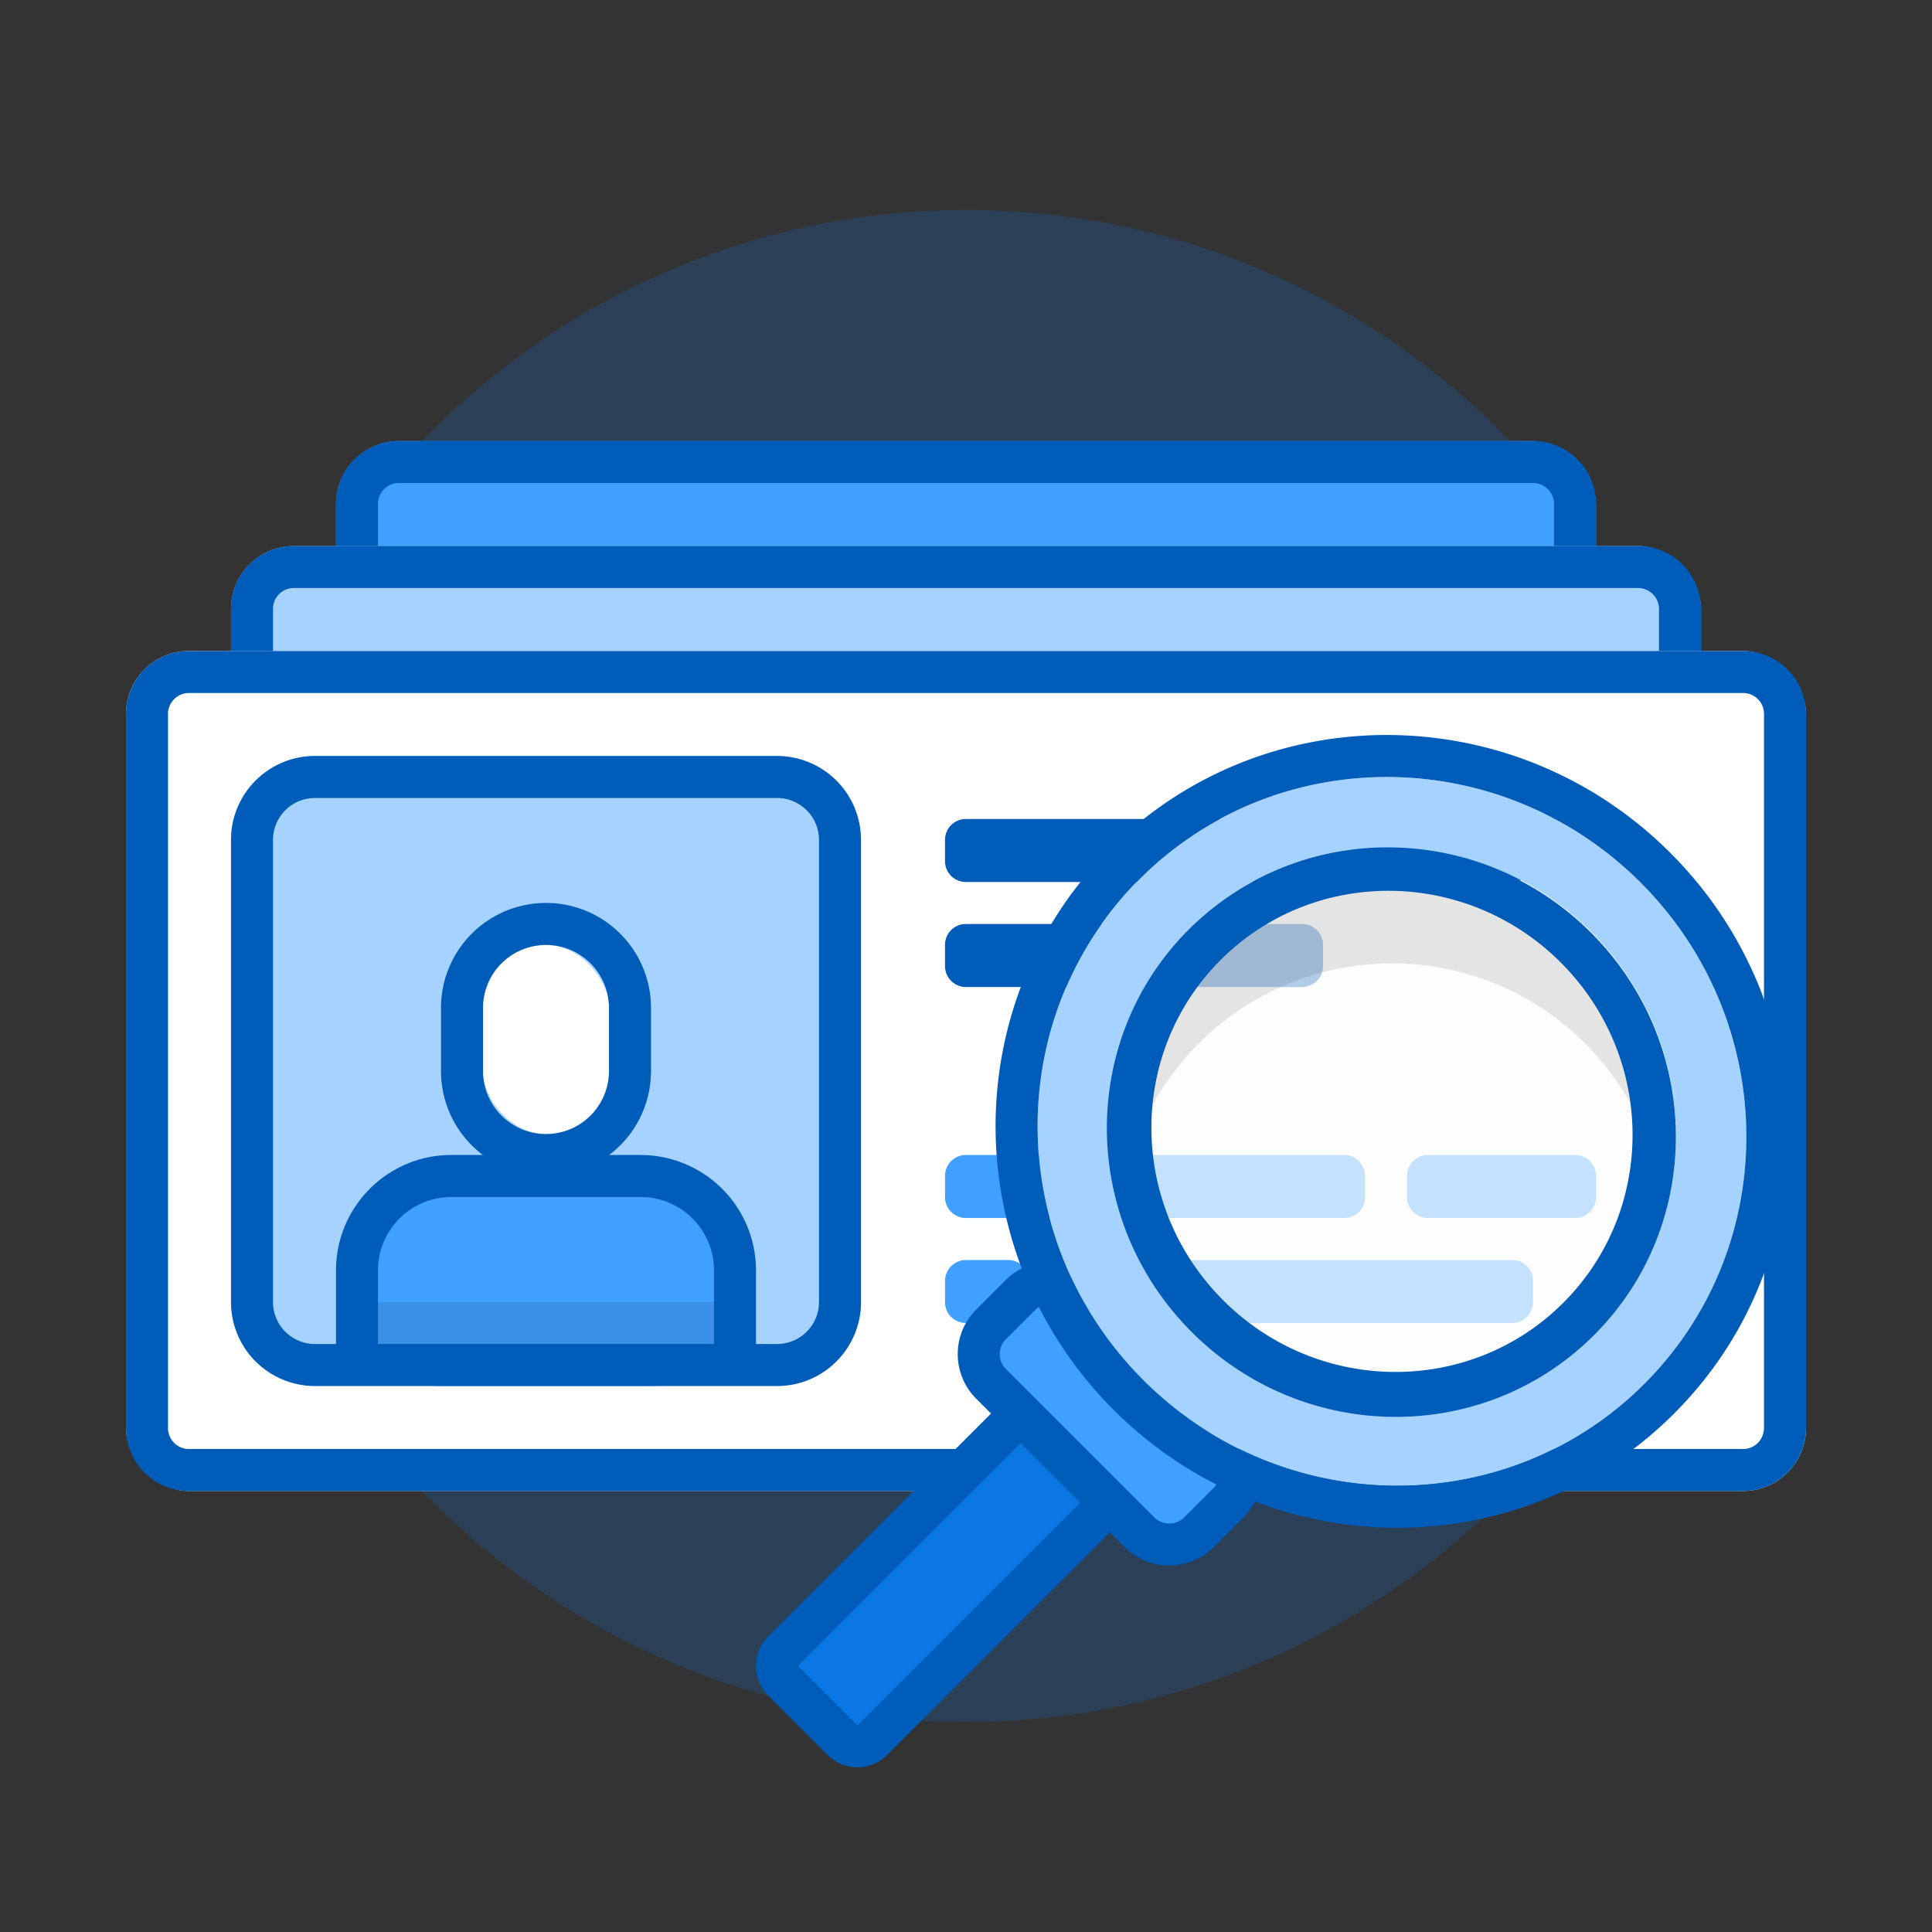
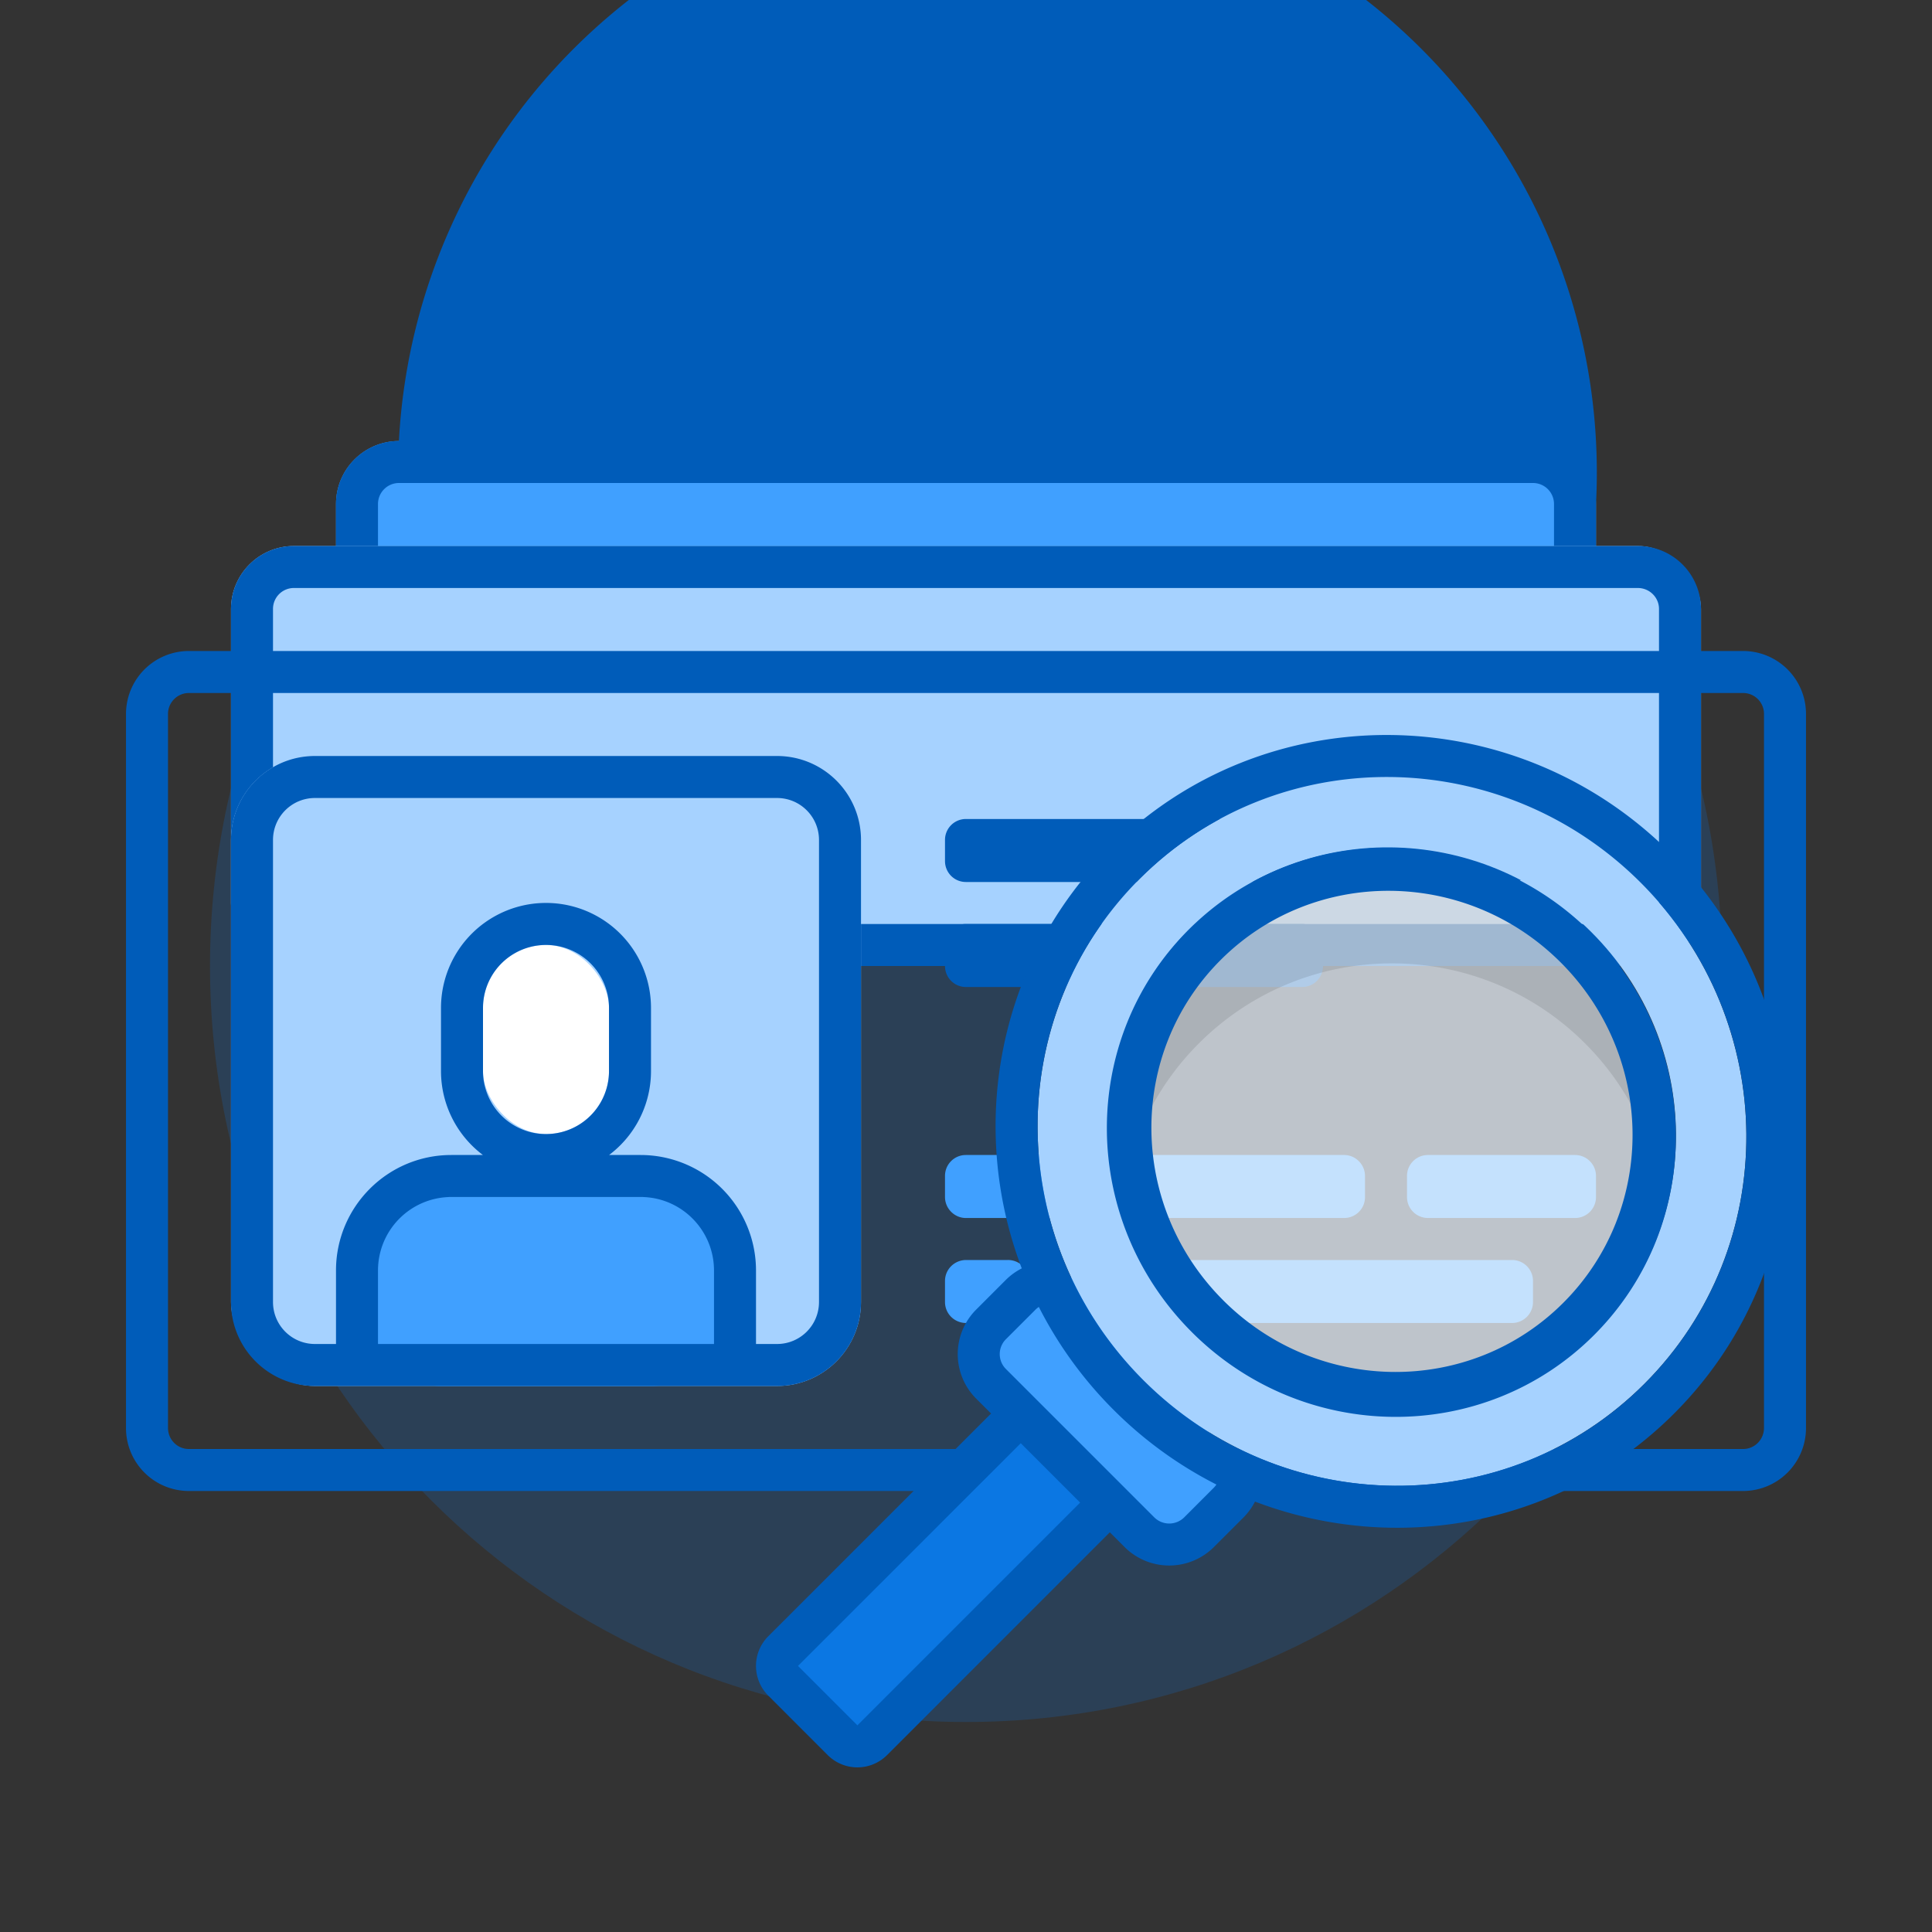
<svg xmlns="http://www.w3.org/2000/svg" width="92" height="92" class="wd-applet wd-applet-recruiters" focusable="false" role="presentation" viewBox="0 0 92 92">
  <rect x="0" y="0" width="92" height="92" fill="#333333" stroke="none" />
  <g fill="none" fill-rule="evenodd" class="wd-icon-container">
    <g fill="#0B77E3" fill-opacity=".2" class="animate-flood">
      <path d="M46 82c19.882 0 36-16.118 36-36S65.882 10 46 10 10 26.118 10 46s16.118 36 36 36z" class="color-400-alpha-20" />
    </g>
    <g class="animate-sink">
      <rect width="60" height="12" fill="#40A0FF" class="color-300" rx="3" transform="translate(16 21)" />
-       <path fill="#005CB9" fill-rule="nonzero" d="M2 3.007v5.986c0 .56.446 1.007.996 1.007h54.008c.55 0 .996-.447.996-1.007V3.007A.999.999 0 0 0 57.004 2H2.996A.999.999 0 0 0 2 3.007zm-2 0A2.999 2.999 0 0 1 2.996 0h54.008A2.999 2.999 0 0 1 60 3.007v5.986A2.999 2.999 0 0 1 57.004 12H2.996A2.999 2.999 0 0 1 0 8.993V3.007z" class="color-500" transform="translate(16 21)" />
+       <path fill="#005CB9" fill-rule="nonzero" d="M2 3.007v5.986c0 .56.446 1.007.996 1.007h54.008c.55 0 .996-.447.996-1.007V3.007A.999.999 0 0 0 57.004 2H2.996A.999.999 0 0 0 2 3.007zm-2 0A2.999 2.999 0 0 1 2.996 0A2.999 2.999 0 0 1 60 3.007v5.986A2.999 2.999 0 0 1 57.004 12H2.996A2.999 2.999 0 0 1 0 8.993V3.007z" class="color-500" transform="translate(16 21)" />
    </g>
    <g class="animate-sink-less">
      <rect width="70" height="20" fill="#A6D2FF" class="color-200" rx="3" transform="translate(11 26)" />
      <path fill="#005CB9" fill-rule="nonzero" d="M2 2.994v14.012c0 .545.45.994 1.008.994h63.984A.994.994 0 0 0 68 17.006V2.994C68 2.45 67.55 2 66.992 2H3.008A.994.994 0 0 0 2 2.994zm-2 0A2.994 2.994 0 0 1 3.008 0h63.984A3.003 3.003 0 0 1 70 2.994v14.012A2.994 2.994 0 0 1 66.992 20H3.008A3.003 3.003 0 0 1 0 17.006V2.994z" class="color-500" transform="translate(11 26)" />
    </g>
    <g class="animate-float">
-       <rect width="80" height="40" fill="#FFF" class="color-100" rx="3" transform="translate(6 31)" />
      <path fill="#40A0FF" d="M59 24.999c0-.552-.455-.999-.992-.999H39.992a.992.992 0 0 0-.992.999v1.002c0 .552.455.999.992.999h18.016a.992.992 0 0 0 .992-.999v-1.002zm-16 5A.999.999 0 0 0 41.99 29h-1.98c-.558 0-1.01.443-1.01.999v1.002c0 .552.443.999 1.01.999h1.98c.558 0 1.01-.443 1.01-.999v-1.002zm24 0A.995.995 0 0 0 65.998 29H46.002a.998.998 0 0 0-1.002.999v1.002c0 .552.44.999 1.002.999h19.996A.998.998 0 0 0 67 31.001v-1.002zm3-5a.998.998 0 0 0-.998-.999h-7.004a.995.995 0 0 0-.998.999v1.002c0 .552.446.999.998.999h7.004c.551 0 .998-.443.998-.999v-1.002z" class="color-300" transform="translate(6 31)" />
      <rect width="30" height="30" x="5" y="5" fill="#A6D2FF" class="color-200" rx="4" transform="translate(6 31)" />
      <rect width="6" height="9" x="17" y="14" fill="#FFF" class="color-100" rx="3" transform="translate(6 31)" />
      <rect width="18" height="9" x="11" y="26" fill="#40A0FF" class="color-300" rx="4" transform="translate(6 31)" />
      <path fill="#005CB9" fill-rule="nonzero" d="M2 3.007v33.986c0 .56.444 1.007.99 1.007h74.02c.544 0 .99-.448.99-1.007V3.007A.996.996 0 0 0 77.01 2H2.99A.998.998 0 0 0 2 3.007zm-2 0A2.998 2.998 0 0 1 2.99 0h74.02A2.996 2.996 0 0 1 80 3.007v33.986A2.998 2.998 0 0 1 77.01 40H2.99A2.996 2.996 0 0 1 0 36.993V3.007zm57 10.992a.996.996 0 0 0-.993-.999H39.993a.993.993 0 0 0-.993.999v1.002c0 .552.445.999.993.999h16.014a.993.993 0 0 0 .993-.999v-1.002zm10-5A.994.994 0 0 0 66.003 8H39.997a.995.995 0 0 0-.997.999v1.002c0 .552.44.999.997.999h26.006c.55 0 .997-.443.997-.999V8.999zm-60 0v22.002C7 32.107 7.894 33 9 33h22c1.107 0 2-.894 2-2V9c0-1.107-.894-2-2-2H9c-1.107 0-2 .894-2 2zM5 9C5 6.791 6.787 5 9 5h22c2.21 0 4 1.787 4 4v22c0 2.21-1.787 4-4 4H9c-2.21 0-4-1.787-4-4V9zM12 29.5V33h16v-3.5c0-1.93-1.563-3.5-3.491-3.5H15.49A3.496 3.496 0 0 0 12 29.5zm-2 0c0-3.036 2.458-5.5 5.491-5.5h9.018A5.498 5.498 0 0 1 30 29.5V35H10v-5.5zm7-12.503v3.006a3 3 0 0 0 6 0v-3.006a3 3 0 0 0-6 0zm-2 0a5 5 0 0 1 10 0v3.006a5 5 0 0 1-10 0v-3.006z" class="color-500" transform="translate(6 31)" />
-       <path fill="#000" d="M12 31h16v2H12z" class="color-shadow" opacity=".1" transform="translate(6 31)" />
    </g>
    <g class="animate-float-rotate-left">
      <path fill="#0B77E3" d="M48.607 67.725l3.828 3.828L40.829 83.16l-3.83-3.828z" class="color-400" />
      <path fill="#40A0FF" d="M58.799 69.432a.999.999 0 0 1 0 1.414l-2.414 2.415a1 1 0 0 1-1.414 0L46.9 65.189a.999.999 0 0 1 0-1.414l2.414-2.414a.999.999 0 0 1 1.414 0l8.07 8.07z" class="color-300" />
      <path fill="#FCFCFC" d="M75.477 44.683c5.077 5.077 5.077 13.308 0 18.385-5.077 5.077-13.308 5.077-18.385 0-5.077-5.077-5.077-13.308 0-18.385 5.077-5.077 13.308-5.077 18.385 0" class="color-screen" opacity=".7" />
      <path fill="#000" d="M53.526 56.375c-.8-4.102.389-8.515 3.566-11.692 5.077-5.077 13.308-5.077 18.385 0a12.984 12.984 0 0 1 3.566 11.692 12.938 12.938 0 0 0-3.566-6.692c-5.077-5.077-13.308-5.077-18.385 0a12.938 12.938 0 0 0-3.566 6.692" class="color-shadow" opacity=".1" />
      <path fill="#A6D2FF" d="M56.792 63.367c5.32 5.32 13.883 5.384 19.126.142 5.242-5.243 5.178-13.805-.142-19.126-5.32-5.32-13.883-5.384-19.126-.142-5.242 5.243-5.178 13.806.142 19.126M54.44 65.72c-6.639-6.639-6.718-17.323-.177-23.865 6.541-6.54 17.226-6.462 23.865.177 6.64 6.64 6.718 17.324.177 23.865-6.542 6.541-17.226 6.462-23.865-.177" class="color-200" />
      <path fill="#005CB9" d="M58.244 61.916c4.507 4.507 11.76 4.56 16.2.12 4.442-4.441 4.388-11.694-.12-16.201-4.506-4.507-11.76-4.561-16.2-.12-4.441 4.44-4.387 11.694.12 16.2zm-1.495 1.513c-5.327-5.327-5.4-13.904-.145-19.16 5.255-5.254 13.832-5.181 19.159.146 5.326 5.326 5.4 13.904.145 19.159-5.255 5.255-13.833 5.182-19.16-.145zm-2.31 2.29c6.64 6.639 17.325 6.719 23.866.177 6.542-6.541 6.462-17.226-.176-23.865-6.64-6.638-17.324-6.718-23.865-.176-6.542 6.54-6.462 17.226.176 23.865zm-5.832 3.006L38 79.33l2.829 2.829 10.606-10.607-2.828-2.828zm.862-6.49a1.01 1.01 0 0 0-.162.132l-1.401 1.4a1.002 1.002 0 0 0-.005 1.424l7.068 7.068a1.012 1.012 0 0 0 1.423-.005l1.4-1.401c.05-.051.095-.105.132-.161a19.218 19.218 0 0 1-4.898-3.558 19.214 19.214 0 0 1-3.557-4.898zm-.814-1.836c-2.563-6.732-1.176-14.588 4.194-19.96 7.328-7.326 19.278-7.237 26.694.178 7.415 7.416 7.504 19.366.177 26.694-5.371 5.37-13.226 6.757-19.957 4.194a3.05 3.05 0 0 1-.556.762l-1.401 1.4a3.01 3.01 0 0 1-4.251.006l-.706-.706-10.606 10.607a2 2 0 0 1-2.83 0l-2.827-2.828a2 2 0 0 1 0-2.83l10.607-10.605-.706-.706a3 3 0 0 1 .005-4.251l1.4-1.401c.23-.23.489-.414.763-.554z" class="color-500" />
    </g>
  </g>
</svg>